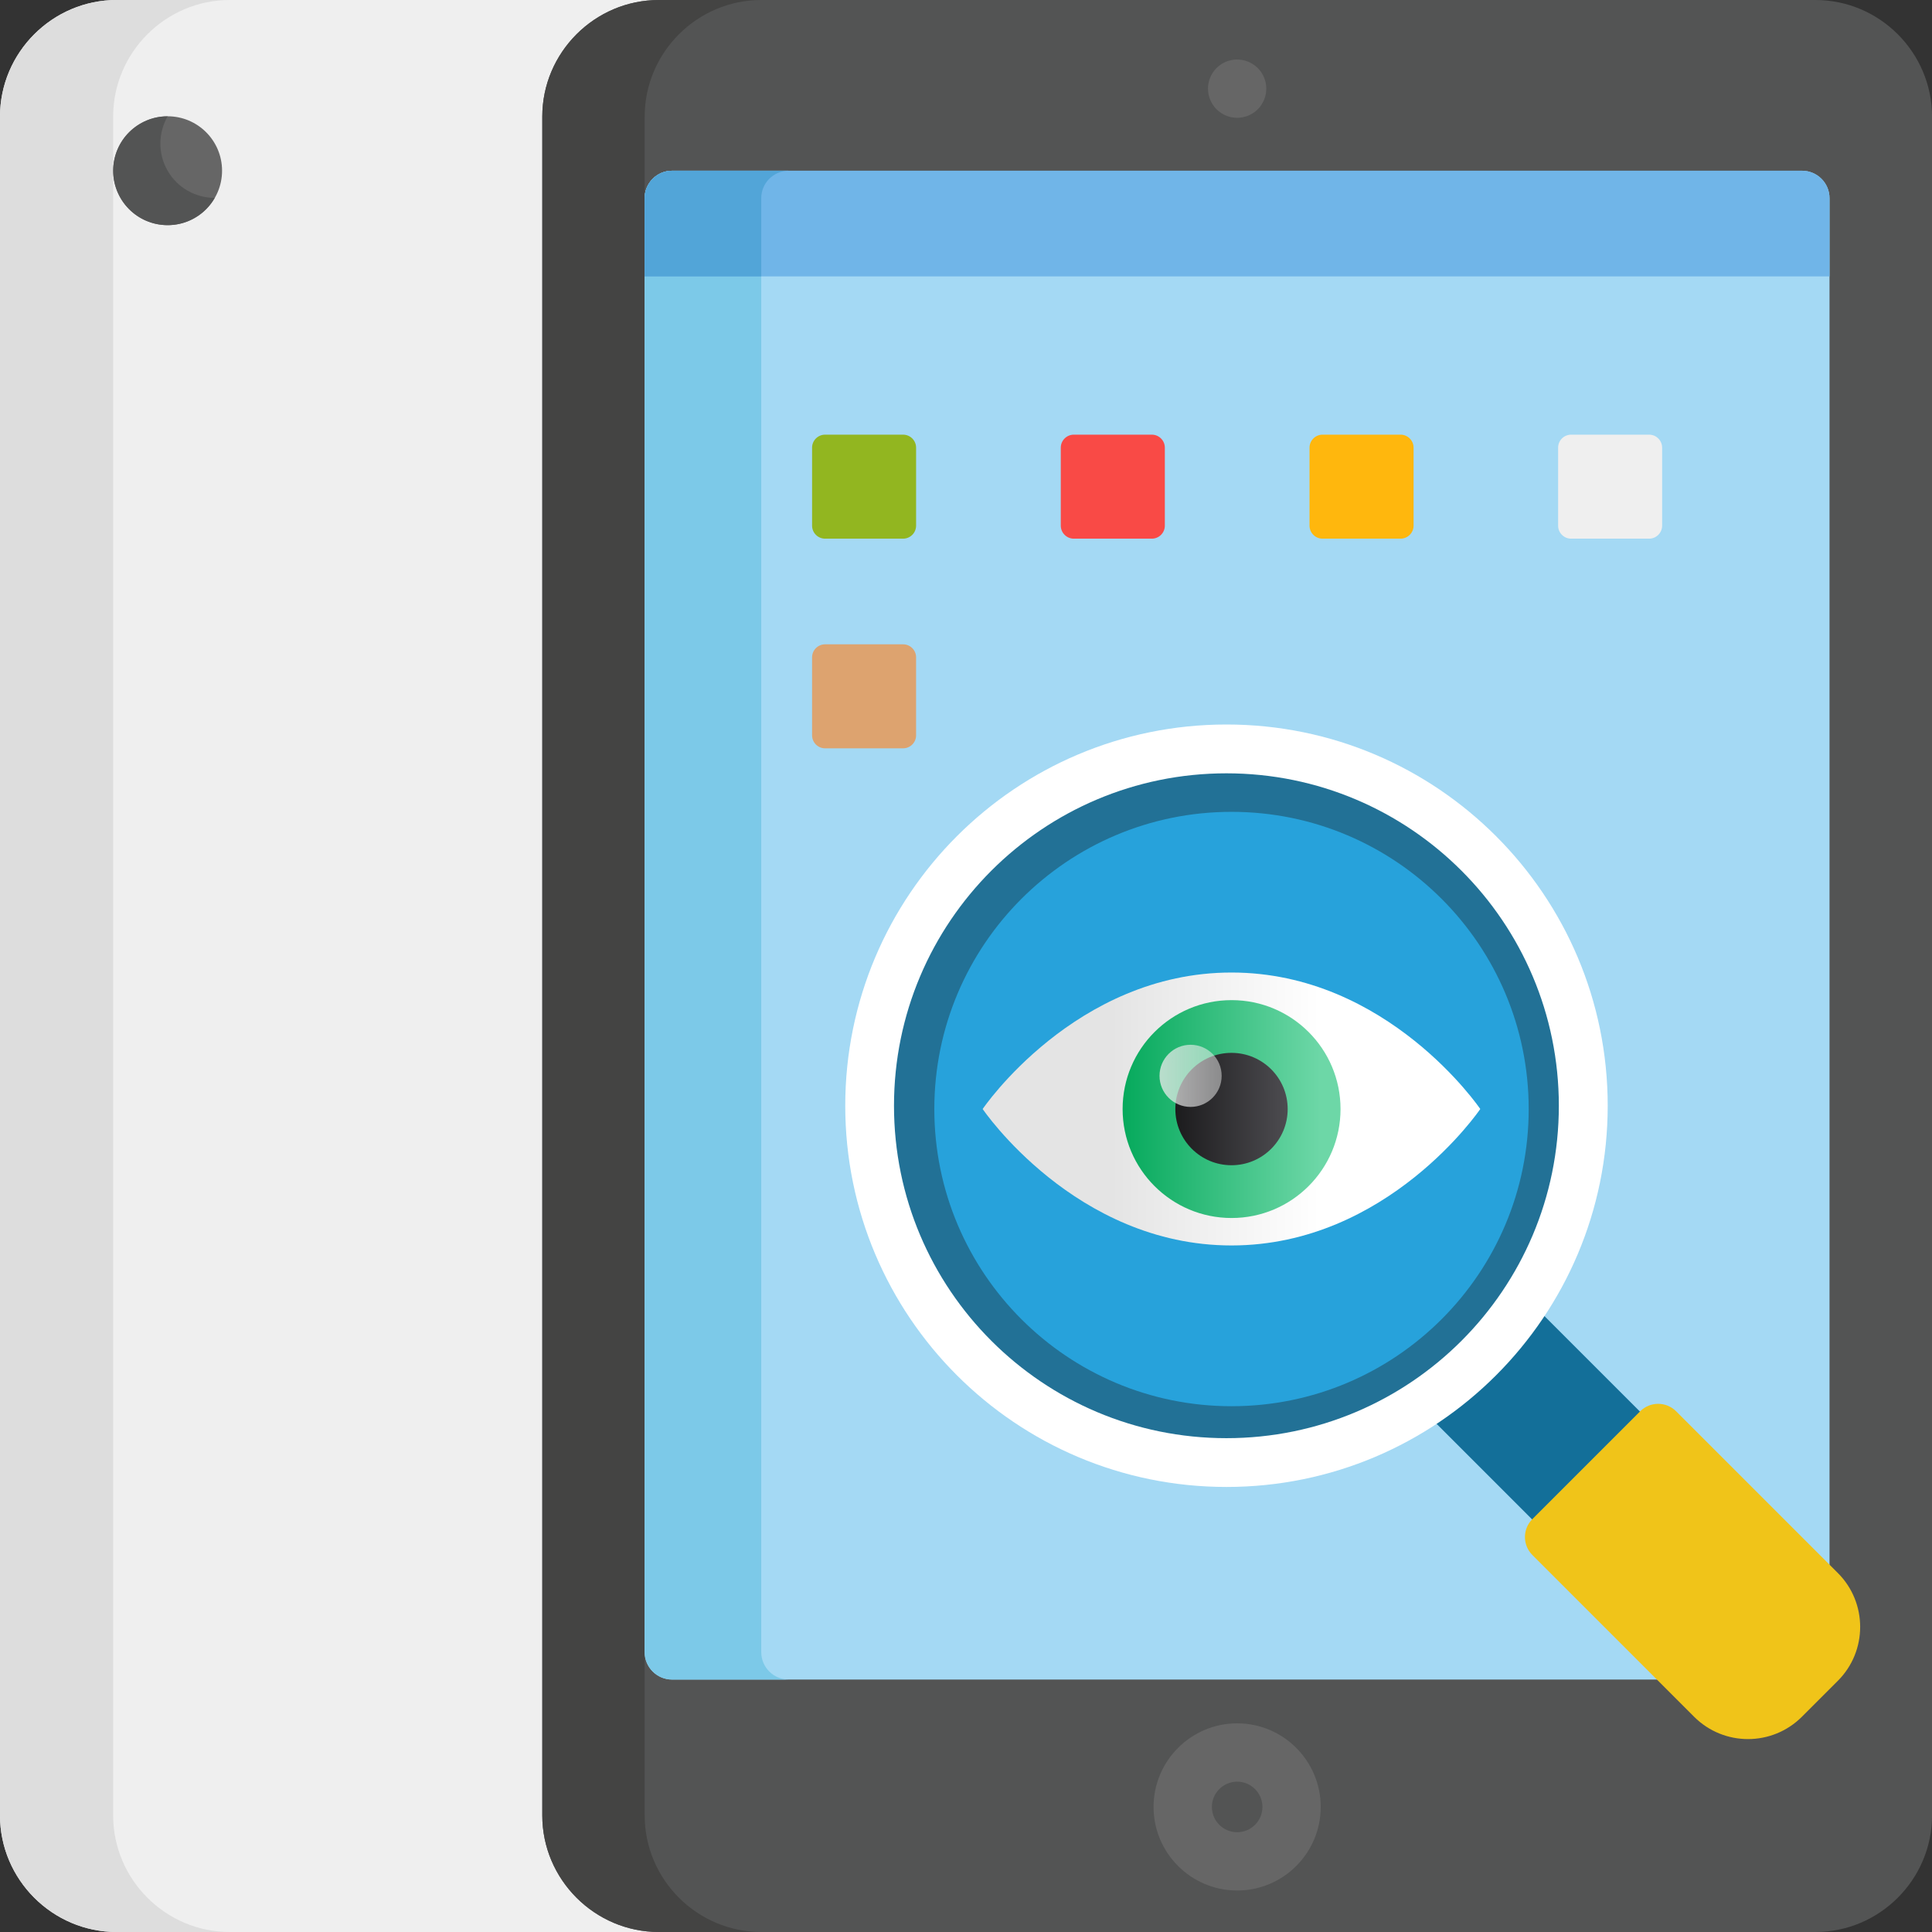
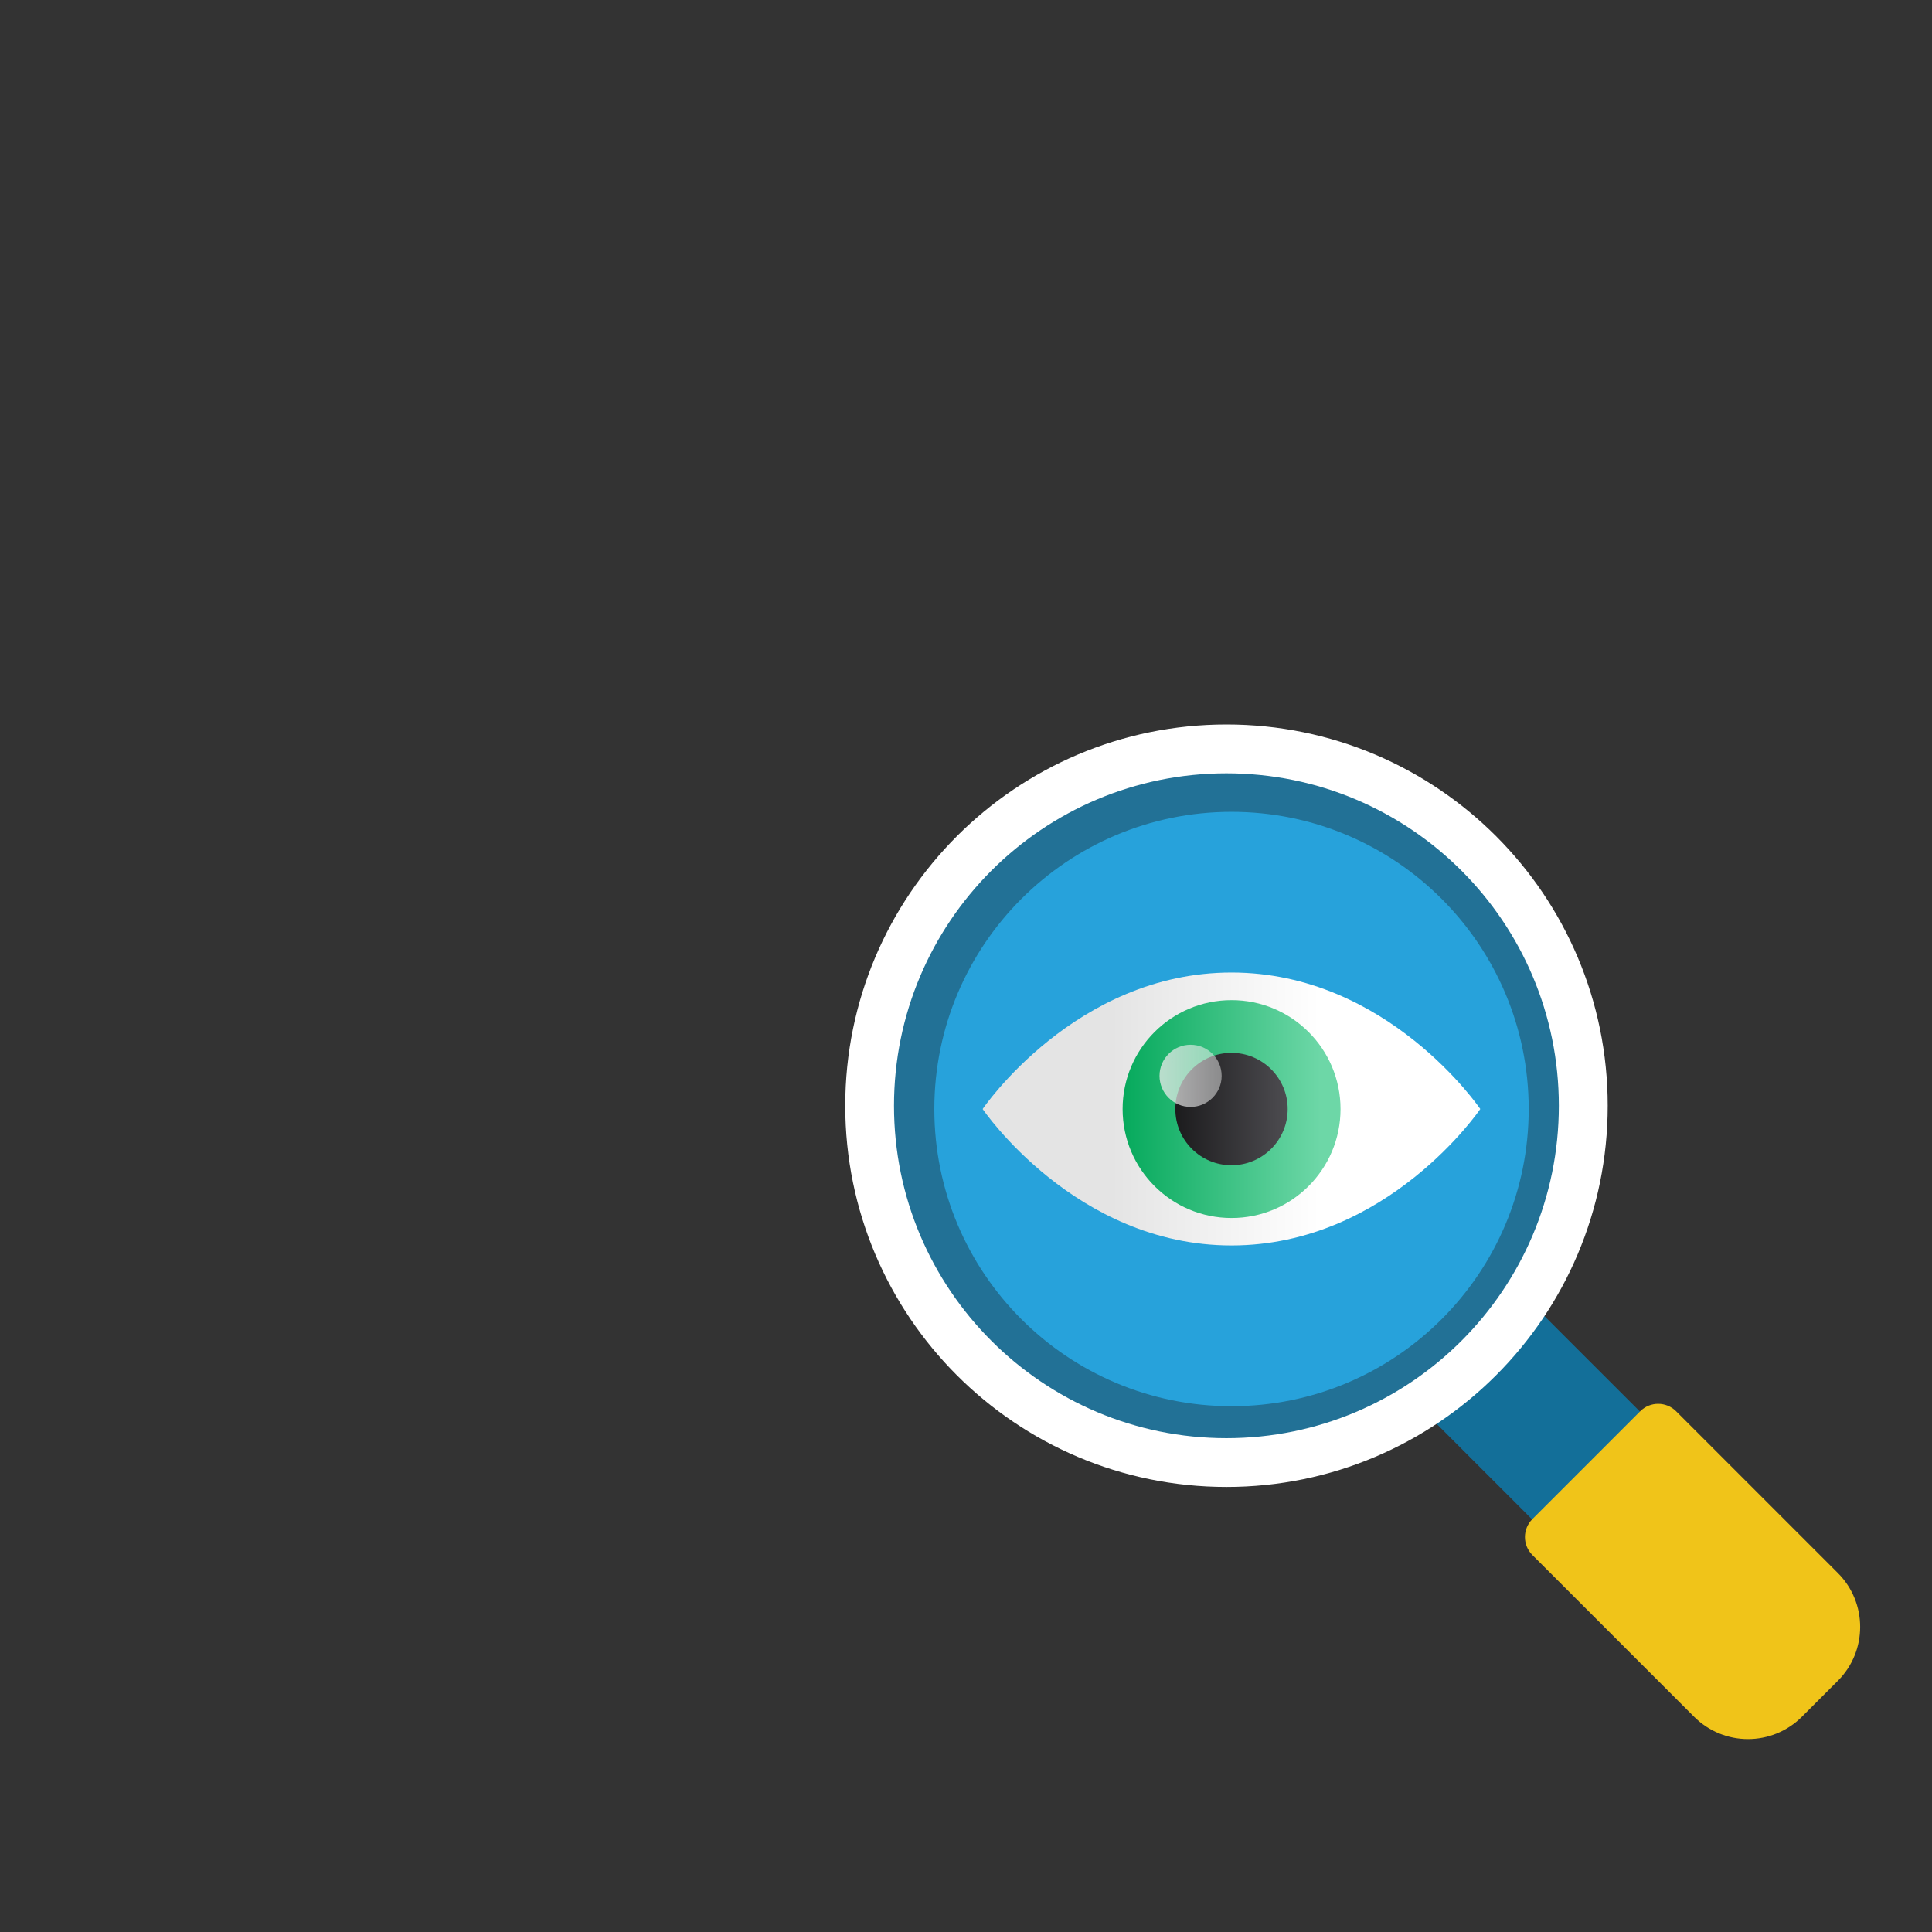
<svg xmlns="http://www.w3.org/2000/svg" width="48" height="48" viewBox="0 0 48 48" fill="none">
  <rect x="0" y="0" width="48" height="48" fill="#333333" stroke="none" />
  <g clip-path="url(#clip0)">
    <path d="M2.897 0C1.304 0 0 1.304 0 2.897V45.103C0 46.696 1.304 48 2.897 48H16.369V0H2.897Z" fill="#EFEFEF" />
    <path d="M2.811 45.103V2.897C2.811 1.304 4.115 0 5.708 0H2.897C1.304 0 0 1.304 0 2.897V45.103C0 46.696 1.304 48 2.897 48H5.708C4.115 48 2.811 46.696 2.811 45.103Z" fill="#DDDDDD" />
    <path d="M45.103 48H16.37C14.776 48 13.473 46.696 13.473 45.103V2.897C13.473 1.304 14.776 0 16.37 0H45.103C46.697 0 48.001 1.304 48.001 2.897V45.103C48.001 46.696 46.697 48 45.103 48Z" fill="#535454" />
    <path d="M16.017 45.103V2.897C16.017 1.304 17.321 0 18.915 0H16.37C14.776 0 13.473 1.304 13.473 2.897V45.103C13.473 46.696 14.776 48 16.37 48H18.915C17.321 48 16.017 46.696 16.017 45.103Z" fill="#444443" />
    <path d="M44.772 4.242H16.698C16.321 4.242 16.016 4.548 16.016 4.924V41.046C16.016 41.423 16.321 41.728 16.698 41.728H44.772C45.149 41.728 45.454 41.423 45.454 41.046V4.924C45.454 4.548 45.149 4.242 44.772 4.242Z" fill="#A4D9F4" />
-     <path d="M18.913 41.046V4.924C18.913 4.548 19.218 4.242 19.595 4.242H16.698C16.321 4.242 16.016 4.548 16.016 4.924V41.046C16.016 41.423 16.321 41.728 16.698 41.728H19.595C19.218 41.728 18.913 41.423 18.913 41.046Z" fill="#7CC9E8" />
+     <path d="M18.913 41.046V4.924C18.913 4.548 19.218 4.242 19.595 4.242H16.698C16.321 4.242 16.016 4.548 16.016 4.924V41.046C16.016 41.423 16.321 41.728 16.698 41.728H19.595Z" fill="#7CC9E8" />
    <path d="M30.737 46.969C29.592 46.969 28.66 46.038 28.66 44.893C28.66 43.748 29.592 42.816 30.737 42.816C31.882 42.816 32.813 43.748 32.813 44.893C32.813 46.038 31.882 46.969 30.737 46.969ZM30.737 44.265C30.391 44.265 30.109 44.547 30.109 44.893C30.109 45.239 30.39 45.521 30.737 45.521C31.083 45.521 31.365 45.239 31.365 44.893C31.365 44.547 31.083 44.265 30.737 44.265Z" fill="#666666" />
    <path d="M4.165 5.593C4.911 5.593 5.517 4.988 5.517 4.241C5.517 3.494 4.911 2.889 4.165 2.889C3.418 2.889 2.812 3.494 2.812 4.241C2.812 4.988 3.418 5.593 4.165 5.593Z" fill="#666666" />
-     <path d="M4.165 4.242C3.915 3.809 3.933 3.295 4.165 2.891C3.935 2.89 3.702 2.947 3.489 3.071C2.842 3.444 2.62 4.271 2.994 4.918C3.367 5.565 4.194 5.786 4.841 5.413C5.055 5.29 5.221 5.116 5.335 4.917C4.869 4.916 4.415 4.675 4.165 4.242Z" fill="#535454" />
    <path d="M30.736 2.927C30.689 2.927 30.641 2.922 30.595 2.913C30.549 2.904 30.503 2.889 30.459 2.871C30.416 2.854 30.374 2.831 30.334 2.804C30.295 2.778 30.258 2.748 30.224 2.715C30.19 2.682 30.16 2.644 30.134 2.604C30.108 2.566 30.086 2.523 30.068 2.48C30.049 2.436 30.036 2.39 30.026 2.345C30.017 2.297 30.012 2.25 30.012 2.203C30.012 2.155 30.017 2.108 30.026 2.061C30.036 2.015 30.049 1.969 30.068 1.925C30.086 1.882 30.108 1.839 30.134 1.801C30.16 1.76 30.19 1.724 30.224 1.691C30.258 1.657 30.295 1.627 30.334 1.6C30.374 1.574 30.415 1.552 30.459 1.533C30.503 1.516 30.549 1.502 30.595 1.493C30.83 1.444 31.081 1.522 31.249 1.691C31.282 1.724 31.313 1.76 31.339 1.801C31.365 1.84 31.387 1.882 31.405 1.925C31.424 1.969 31.437 2.015 31.447 2.061C31.456 2.108 31.46 2.155 31.46 2.203C31.46 2.25 31.456 2.297 31.447 2.345C31.437 2.39 31.424 2.436 31.405 2.48C31.387 2.523 31.365 2.566 31.339 2.604C31.313 2.644 31.282 2.682 31.249 2.715C31.114 2.85 30.927 2.927 30.736 2.927Z" fill="#666666" />
    <path d="M44.772 4.242H16.698C16.321 4.242 16.016 4.548 16.016 4.924V6.867H45.454V4.924C45.454 4.548 45.149 4.242 44.772 4.242Z" fill="#70B5E8" />
    <path d="M19.595 4.242H16.698C16.321 4.242 16.016 4.548 16.016 4.924V6.867H18.913V4.924C18.913 4.548 19.218 4.242 19.595 4.242Z" fill="#52A5D8" />
-     <path d="M22.437 18.592H20.499C20.321 18.592 20.176 18.447 20.176 18.269V16.331C20.176 16.153 20.321 16.008 20.499 16.008H22.437C22.615 16.008 22.76 16.153 22.76 16.331V18.269C22.76 18.447 22.615 18.592 22.437 18.592Z" fill="#DDA36F" />
    <path d="M22.437 13.383H20.499C20.321 13.383 20.176 13.238 20.176 13.06V11.122C20.176 10.944 20.321 10.799 20.499 10.799H22.437C22.615 10.799 22.76 10.944 22.76 11.122V13.06C22.76 13.238 22.615 13.383 22.437 13.383Z" fill="#92B620" />
    <path d="M28.617 13.383H26.678C26.501 13.383 26.355 13.238 26.355 13.06V11.122C26.355 10.944 26.501 10.799 26.678 10.799H28.617C28.795 10.799 28.94 10.944 28.94 11.122V13.06C28.94 13.238 28.795 13.383 28.617 13.383Z" fill="#F94A46" />
    <path d="M34.797 13.383H32.858C32.681 13.383 32.535 13.238 32.535 13.06V11.122C32.535 10.944 32.681 10.799 32.858 10.799H34.797C34.974 10.799 35.12 10.944 35.12 11.122V13.06C35.12 13.238 34.974 13.383 34.797 13.383Z" fill="#FFB70D" />
    <path d="M40.972 13.383H39.034C38.856 13.383 38.711 13.238 38.711 13.06V11.122C38.711 10.944 38.856 10.799 39.034 10.799H40.972C41.15 10.799 41.295 10.944 41.295 11.122V13.06C41.295 13.238 41.15 13.383 40.972 13.383Z" fill="#EFEFEF" />
  </g>
  <path d="M35.391 35.074L38.069 32.396L41.034 35.36L38.355 38.039L35.391 35.074Z" fill="#136F99" />
  <path d="M45.661 41.759L44.768 42.652C44.028 43.392 42.829 43.392 42.089 42.652L38.072 38.634C37.825 38.388 37.825 37.988 38.072 37.741L40.75 35.063C40.997 34.816 41.396 34.816 41.643 35.063L45.661 39.081C46.4 39.82 46.4 41.02 45.661 41.759Z" fill="#F0C419" />
  <path d="M30.472 36.943C35.703 36.943 39.943 32.703 39.943 27.472C39.943 22.241 35.703 18 30.472 18C25.241 18 21 22.241 21 27.472C21 32.703 25.241 36.943 30.472 36.943Z" fill="white" />
  <path d="M30.47 35.731C35.032 35.731 38.729 32.033 38.729 27.472C38.729 22.911 35.032 19.213 30.47 19.213C25.909 19.213 22.211 22.911 22.211 27.472C22.211 32.033 25.909 35.731 30.47 35.731Z" fill="#227196" />
  <path d="M30.597 34.937C26.519 34.937 23.213 31.632 23.213 27.554C23.213 23.476 26.519 20.17 30.597 20.17C34.675 20.17 37.98 23.476 37.98 27.554C37.98 31.632 34.675 34.937 30.597 34.937Z" fill="url(#paint0_linear)" />
  <path d="M30.596 24.162C34.48 24.162 36.777 27.553 36.777 27.553C36.777 27.553 34.48 30.943 30.596 30.943C26.711 30.943 24.414 27.553 24.414 27.553C24.414 27.553 26.711 24.162 30.596 24.162Z" fill="url(#paint1_linear)" />
  <path d="M30.598 30.261C29.103 30.261 27.891 29.049 27.891 27.554C27.891 26.059 29.103 24.848 30.598 24.848C32.093 24.848 33.305 26.059 33.305 27.554C33.305 29.049 32.093 30.261 30.598 30.261Z" fill="url(#paint2_linear)" />
  <path d="M30.596 28.95C29.826 28.95 29.201 28.325 29.201 27.554C29.201 26.783 29.826 26.158 30.596 26.158C31.367 26.158 31.992 26.783 31.992 27.554C31.992 28.325 31.367 28.95 30.596 28.95Z" fill="url(#paint3_linear)" />
  <path d="M29.58 27.501C29.153 27.501 28.808 27.155 28.808 26.729C28.808 26.303 29.153 25.957 29.58 25.957C30.006 25.957 30.352 26.303 30.352 26.729C30.352 27.155 30.006 27.501 29.58 27.501Z" fill="url(#paint4_linear)" />
  <defs>
    <linearGradient id="paint0_linear" x1="35.818" y1="22.332" x2="25.375" y2="32.775" gradientUnits="userSpaceOnUse">
      <stop stop-color="#27A2DB" />
      <stop offset="1" stop-color="#27A2DB" />
    </linearGradient>
    <linearGradient id="paint1_linear" x1="32.796" y1="27.552" x2="27.611" y2="27.552" gradientUnits="userSpaceOnUse">
      <stop stop-color="white" />
      <stop offset="1" stop-color="#E4E4E4" />
    </linearGradient>
    <linearGradient id="paint2_linear" x1="32.798" y1="27.554" x2="27.614" y2="27.554" gradientUnits="userSpaceOnUse">
      <stop stop-color="#6DD7A7" />
      <stop offset="1" stop-color="#00A758" />
    </linearGradient>
    <linearGradient id="paint3_linear" x1="32.797" y1="27.554" x2="27.612" y2="27.554" gradientUnits="userSpaceOnUse">
      <stop stop-color="#5B5A5F" />
      <stop offset="1" />
    </linearGradient>
    <linearGradient id="paint4_linear" x1="32.795" y1="26.729" x2="27.61" y2="26.729" gradientUnits="userSpaceOnUse">
      <stop stop-color="white" stop-opacity="0" />
      <stop offset="1" stop-color="#E4E4E4" />
    </linearGradient>
    <clipPath id="clip0">
-       <rect width="48" height="48" fill="white" />
-     </clipPath>
+       </clipPath>
  </defs>
</svg>